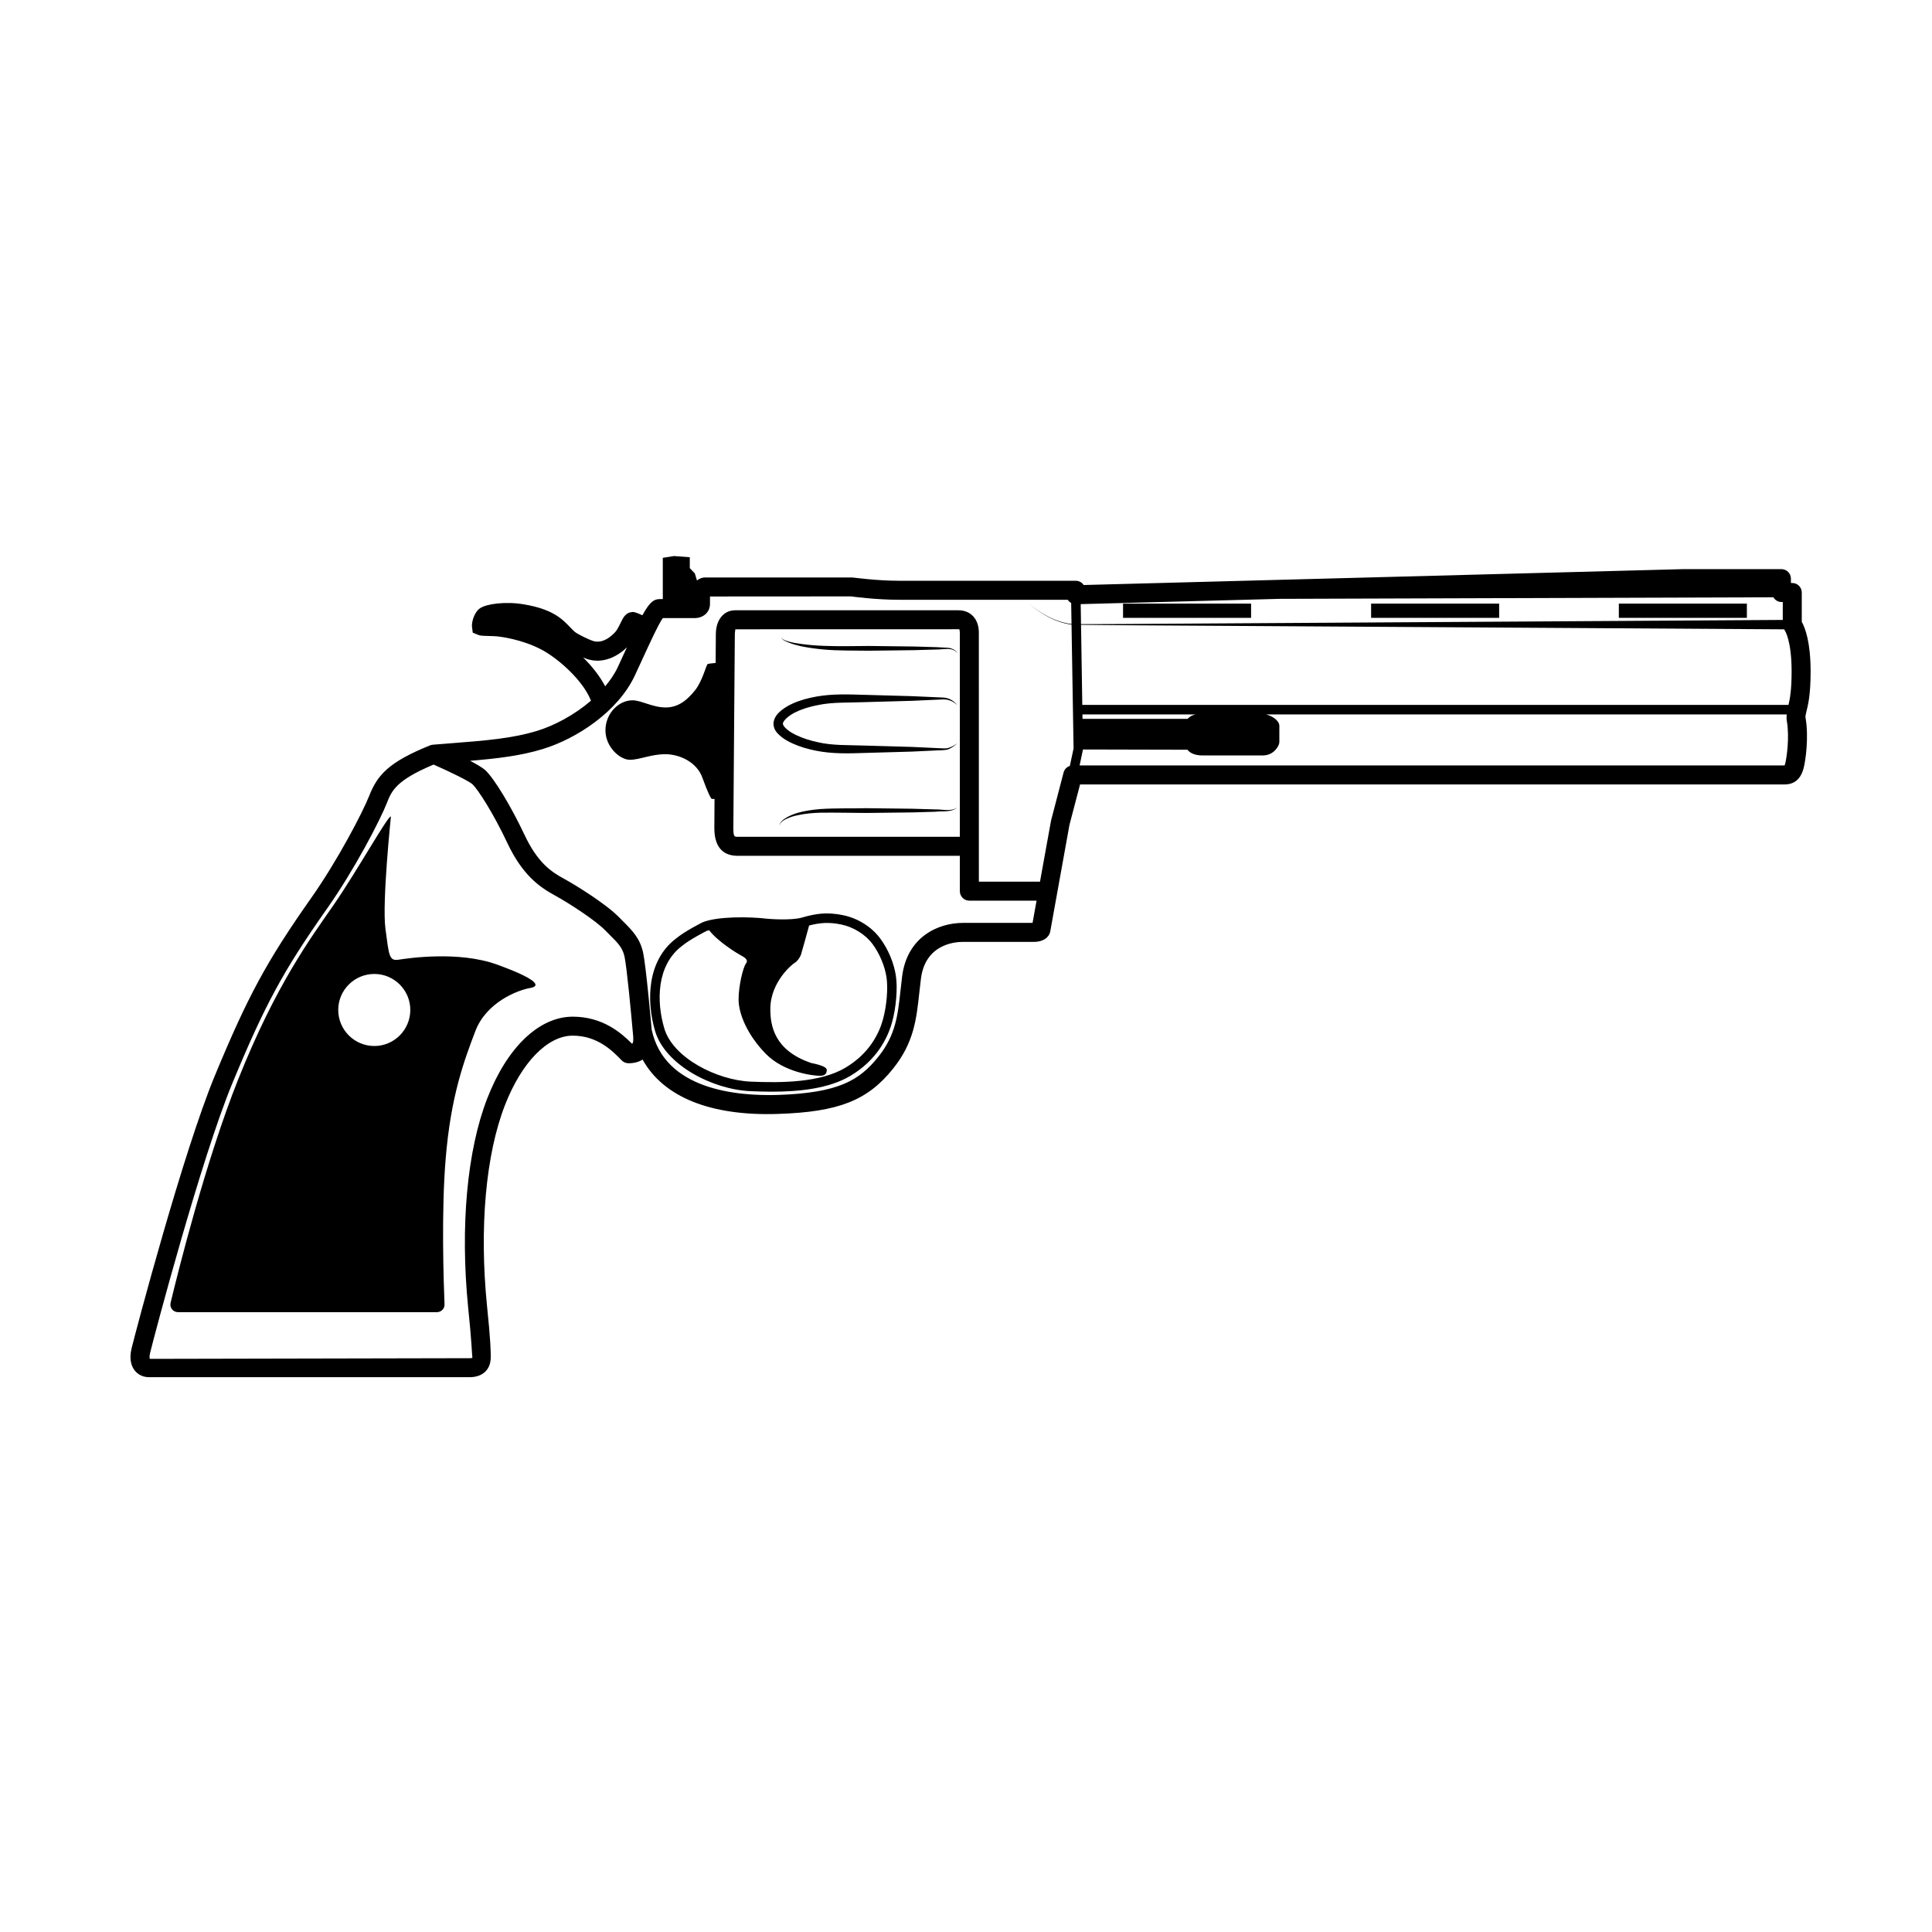
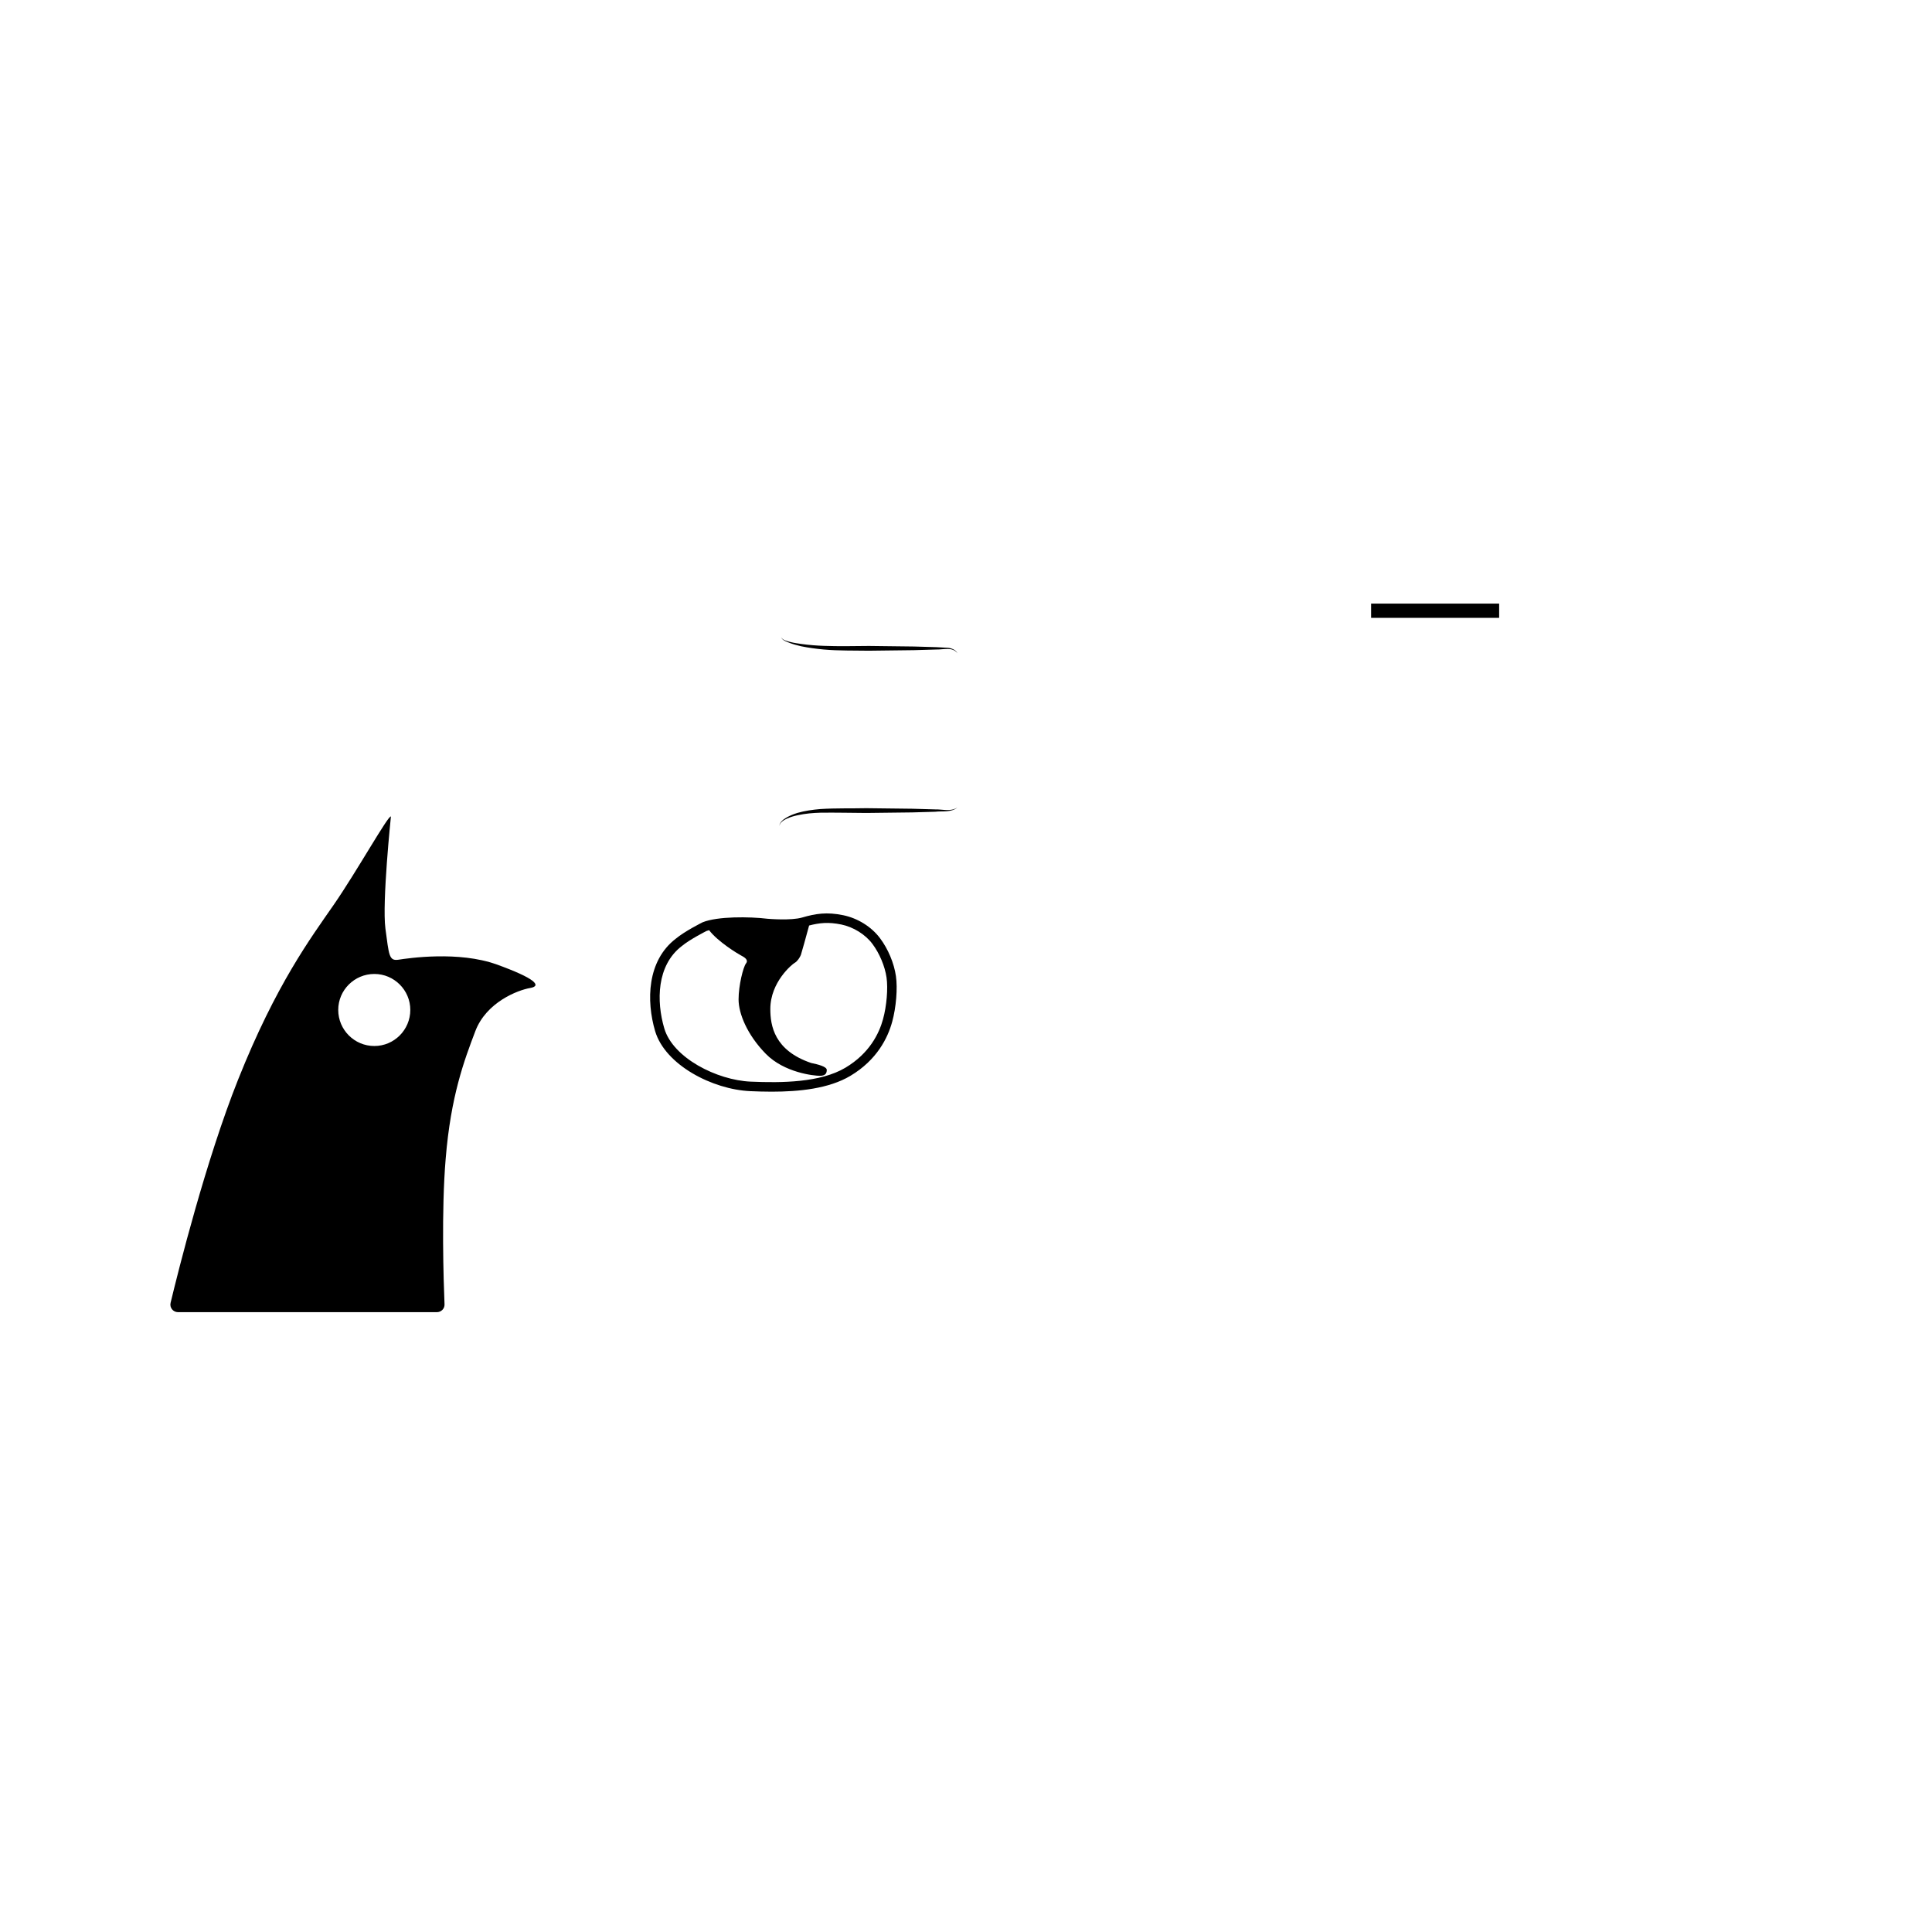
<svg xmlns="http://www.w3.org/2000/svg" fill="#000000" width="800px" height="800px" version="1.1" viewBox="144 144 512 512">
  <g>
-     <path d="m623.83 321.94c0-7.762-1.441-11.543-2.344-13.152v-7.769c0-1.391-1.125-2.519-2.519-2.519h-0.355v-1.156c0-1.391-1.125-2.519-2.519-2.519h-25.973l-158.93 4.211c-0.453-0.68-1.227-1.129-2.102-1.129h-46.914c-5.82 0-11.891-0.84-12.301-0.871h-39.016c-0.871 0-1.562 0.344-2.156 0.797l-0.555-1.855-1.344-1.422v-2.883l-4.188-0.316-2.965 0.473v10.938h-0.867c-1.609 0-2.75 1.023-4.535 4.285-2.078-0.941-2.426-0.945-3.117-0.797-1.426 0.293-1.996 1.457-2.66 2.812-0.277 0.555-0.594 1.227-0.984 1.855-0.402 0.656-3.262 3.965-6.371 2.926-0.867-0.277-4.051-1.746-4.84-2.449-0.438-0.391-0.832-0.801-1.23-1.219-2.031-2.117-4.562-4.754-12.195-6.016-4.871-0.84-9.941-0.141-11.645 1.035-1.609 1.117-2.234 3.754-2.125 4.856l0.203 1.605 1.391 0.574c0.586 0.242 1.156 0.258 2.844 0.309 0.812 0.023 1.711 0.043 2.301 0.105 0.656 0.066 6.543 0.742 11.836 3.59 4.391 2.367 10.891 8.125 12.957 13.453-4.394 3.781-9.711 6.594-14.219 7.977-6.676 2.047-13.809 2.602-22.84 3.305l-4.848 0.383c-0.25 0.023-0.5 0.082-0.738 0.176-10.996 4.438-13.973 7.871-16.156 13.449-1.645 4.188-8.41 17.215-15.484 27.195-11.676 16.613-16.66 25.82-25.398 46.91-8.441 20.383-20.898 67.5-22.047 72.203-0.754 3.055 0.031 4.894 0.816 5.898 0.906 1.152 2.258 1.785 3.816 1.785h84.91c3.473 0 5.629-1.988 5.629-5.301 0-1.246 0.004-4.156-1-13.707-2.055-20.668-0.32-40.012 4.758-53.074 4.422-11.367 11.305-18.43 17.969-18.43 6.617 0 10.594 4.098 12.969 6.547 0.473 0.488 1.125 0.766 1.805 0.766 1.484 0 2.734-0.328 3.734-0.984 5.523 9.938 18.004 15.035 35.984 14.41 15.996-0.527 23.68-3.57 30.445-12.051 5.473-6.856 6.141-12.992 6.914-20.094 0.129-1.199 0.266-2.434 0.43-3.711 1.152-9.031 8.812-9.734 11.129-9.734h18.809c2.723 0 4.144-1.445 4.34-2.828 0.133-0.777 5.098-28.215 5.086-28.215l2.805-10.684h186.74c2.566 0 4.25-1.441 5.004-4.297 0.535-2.039 1.402-8.23 0.523-13.309-0.074-0.48-0.016-0.758 0.23-1.746 0.441-1.758 1.105-4.414 1.105-10.59zm-325.28-3.684c0.441 0.18 0.793 0.312 1 0.379 4.34 1.457 8.285-0.828 10.594-3.094-0.227 0.492-0.422 0.91-0.664 1.441l-1.742 3.777c-0.844 1.816-2.016 3.516-3.352 5.121-1.445-2.719-3.516-5.344-5.836-7.625zm13.047 102.28c-0.02 0.016-0.055 0.043-0.102 0.066-2.902-2.91-7.816-7.172-15.699-7.172-8.922 0-17.391 8.09-22.66 21.641-5.359 13.777-7.207 33.969-5.074 55.41 0.973 9.297 0.969 12.125 1.125 13.359 0 0.004-0.191 0.098-0.746 0.098l-84.742 0.176c0-0.004-0.203-0.441 0.09-1.621 1.141-4.668 13.48-51.371 21.809-71.469 8.566-20.676 13.445-29.695 24.859-45.934 7.406-10.445 14.289-23.75 16.059-28.262 1.262-3.223 2.418-6.031 12.391-10.207 4.496 1.98 9.465 4.422 10.309 5.219 1.457 1.391 5.465 7.566 9.227 15.547 3.922 8.34 8.359 11.605 12.57 13.895 3.766 2.047 10.832 6.66 13.328 9.227l1.301 1.309c2.098 2.078 3.359 3.332 3.867 5.723 0.621 2.91 1.789 15.406 2.188 19.973h0.016c0.004 0.031-0.012 0.059-0.008 0.086 0.266 2.148 0.051 2.762-0.105 2.938zm115.92-73.559c-0.801 0.258-1.445 0.902-1.66 1.754l-3.324 12.754c-0.973 5.379-2.023 11.188-2.922 16.16h-16.203l-0.004-65.957c0-3.617-2.129-5.957-5.422-5.957h-59.152c-3.066 0-5.125 2.562-5.125 6.371 0 0.395-0.023 3.344-0.055 7.59-0.984 0.086-1.926 0.188-2.109 0.293-0.414 0.238-1.363 4.504-3.379 6.992-2.019 2.492-4.332 4.508-7.769 4.508s-6.461-1.898-8.773-1.898c-3.676 0-7.172 3.496-7.172 7.941 0 4.445 3.852 7.824 6.461 7.824s5.606-1.48 9.398-1.48 8.324 2.074 9.809 6.164c1.48 4.09 2.312 5.691 2.547 5.691h0.695c-0.031 4.109-0.051 7.039-0.051 7.75 0 6.051 3.34 7.32 6.141 7.32h58.918v9.367c0 1.391 1.125 2.519 2.519 2.519h17.812c-0.453 2.519-0.832 4.617-1.059 5.891h-18.43c-6.609 0-14.793 3.703-16.129 14.133-0.168 1.312-0.305 2.578-0.438 3.809-0.719 6.582-1.285 11.781-5.84 17.492-5.043 6.32-10.555 9.629-26.676 10.164-11.023 0.328-30.023-1.414-33.426-17.305-0.164-1.859-1.488-16.73-2.262-20.379-0.82-3.859-2.973-5.992-5.246-8.254l-1.238-1.246c-3.227-3.316-11.188-8.32-14.539-10.141-3.367-1.832-6.941-4.234-10.414-11.609-3.508-7.457-7.938-14.781-10.297-17.043-0.723-0.691-2.301-1.621-4.117-2.574 7.199-0.602 13.34-1.309 19.297-3.133 8.895-2.727 19.902-9.848 24.422-19.605l1.75-3.797c2.098-4.562 4.441-9.672 5.594-11.281h8.387c2.387 0 4.117-1.582 4.117-3.766l0.004-1.965 37.379-0.023c0.262 0.035 6.469 0.895 12.648 0.895h44.777c0.102 0.168 0.23 0.328 0.379 0.473 0.156 0.152 0.348 0.25 0.531 0.359l0.094 5.594c-4.195-0.516-8.07-2.684-11.266-5.406 3.172 2.766 7.019 4.992 11.266 5.566l0.543 32.82zm-29.152-35.289v54.07h-58.918c-0.801 0-1.102 0-1.102-2.281 0-1.824 0.133-18.207 0.242-31.992 0.082-10.031 0.152-18.684 0.152-19.383 0-0.816 0.207-1.332 0.09-1.332l59.375-0.016c0.039 0.055 0.16 0.348 0.16 0.934zm84.812-8.988 130.79-0.414c0.441 0.734 1.207 1.254 2.129 1.254h0.355v4.746l-150.27 0.93-25.465 0.156c-3.41-0.004-6.828 0.051-10.238 0.02l-0.082-5.293zm133.93 43.613c-0.074 0.273-0.137 0.449-0.168 0.535h-186.83l0.891-4.227c5.207 0.016 25.207 0.066 27.68 0.066 0.77 0.977 2.133 1.512 3.973 1.512h16.031c2.906 0 4.356-2.551 4.356-3.527v-4.328c0-1.293-1.754-2.609-3.578-3.019h138.03c-0.047 0.547-0.066 1.113 0.043 1.789 0.746 4.332-0.062 9.809-0.43 11.199zm-186.25-12.984h29.965c-1.5 0.359-2.086 1.18-2.086 1.18h-27.859zm187.11-2.519h-187.15l-0.332-21.227c3.414 0.07 6.82 0.059 10.234 0.105l25.465 0.156 150.65 0.934c0.059 0.105 0.102 0.227 0.164 0.316 0.016 0.023 1.797 2.59 1.797 10.852 0.004 4.977-0.461 7.332-0.828 8.863z" />
    <path d="m353.44 314.45c0.945 0.348 1.922 0.586 2.902 0.824 1.969 0.406 3.961 0.66 5.957 0.852 4.004 0.359 8 0.246 11.977 0.32l11.949-0.145 5.973-0.176c1.898 0.039 4.234-0.762 5.543 0.996-0.465-0.914-1.547-1.355-2.547-1.449l-3-0.164-5.973-0.176-11.949-0.145c-3.988 0.031-7.965 0.125-11.914-0.027-1.977-0.07-3.953-0.219-5.91-0.492-0.977-0.133-1.961-0.27-2.918-0.512-0.895-0.285-2.055-0.426-2.539-1.305 0.406 0.953 1.574 1.219 2.449 1.598z" />
-     <path d="m351.03 339.24c0.938 0.754 1.934 1.293 2.949 1.758 2.027 0.922 4.133 1.527 6.262 1.945 4.273 0.863 8.621 0.738 12.762 0.598l12.582-0.359 6.289-0.293c1.066-0.086 2.062-0.012 3.184-0.234 1.051-0.352 1.898-1.004 2.684-1.695-0.852 0.598-1.789 1.141-2.769 1.344-0.949 0.098-2.07-0.059-3.094-0.074l-6.289-0.293-12.582-0.359c-4.227-0.156-8.34 0.035-12.301-0.891-1.977-0.422-3.918-1.027-5.691-1.875-0.883-0.422-1.734-0.91-2.418-1.488-0.695-0.539-1.195-1.309-1.117-1.539 0.035-0.961 1.941-2.43 3.613-3.168 1.766-0.844 3.727-1.387 5.707-1.773 3.969-0.832 8.121-0.582 12.34-0.773l12.582-0.352 6.289-0.281c1.051-0.008 2.109-0.199 3.082 0.012 0.988 0.195 1.938 0.723 2.652 1.492-0.617-0.848-1.516-1.516-2.555-1.859-1.07-0.332-2.144-0.223-3.18-0.312l-6.289-0.281-12.582-0.352c-4.152-0.113-8.449-0.316-12.75 0.453-2.133 0.379-4.266 0.918-6.305 1.848-1.023 0.457-2.019 1.027-2.961 1.762-0.891 0.754-1.934 1.684-2.152 3.43-0.004 1.949 1.215 2.852 2.059 3.613z" />
    <path d="m391.83 358.5-6.082-0.176-12.164-0.145c-4.066 0.09-8.086-0.035-12.188 0.227-2.039 0.176-4.082 0.453-6.062 1.023-0.984 0.301-1.949 0.684-2.848 1.195-0.84 0.508-1.859 1.18-1.934 2.254 0.18-1.039 1.215-1.57 2.074-1.98 0.91-0.402 1.879-0.68 2.859-0.875 1.953-0.426 3.961-0.598 5.965-0.652 4-0.055 8.094 0.051 12.137 0.07l12.164-0.145 6.082-0.176c1.941-0.246 4.242 0.25 5.906-1.141-1.762 1.191-3.91 0.469-5.91 0.52z" />
    <path d="m275.61 399.59c-10.078-3.629-23.375-1.664-25.996-1.258-2.57 0.402-2.519-1.258-3.477-8.262-0.906-7.004 1.461-29.676 1.461-29.676-0.555-0.656-9.02 14.508-15.113 23.324-6.098 8.816-15.316 21.109-25.391 46.402-8.516 21.363-15.82 50.531-17.887 59.148-0.301 1.258 0.656 2.469 1.965 2.469h68.617c1.109 0 2.066-0.906 2.016-2.066-0.254-6.195-0.855-24.836 0.301-38.543 1.359-16.727 4.938-26.148 7.859-33.855 2.922-7.707 11.285-10.883 14.508-11.438 3.277-0.551 1.211-2.617-8.863-6.246zm-32.398 21.613c-5.289 0-9.574-4.281-9.574-9.57 0-5.238 4.281-9.523 9.574-9.523 5.238 0 9.523 4.281 9.523 9.523 0 5.289-4.281 9.57-9.523 9.57z" />
-     <path d="m573.01 303.96h33.93v3.777h-33.93z" />
    <path d="m507.36 303.96h33.93v3.777h-33.93z" />
-     <path d="m441.62 303.96h33.93v3.777h-33.93z" />
    <path d="m342.84 433.17c1.812 0.078 3.715 0.137 5.668 0.137 7.262 0 15.133-0.793 20.832-4.184 7.086-4.215 9.949-10.125 11.098-14.336 1.047-3.809 1.465-8.895 0.992-12.098-0.492-3.438-2.07-7.199-4.223-10.062-2.262-3.023-5.914-5.301-9.762-6.086-4.316-0.887-7.246-0.441-10.883 0.617-2.887 0.844-8.781 0.359-9.141 0.328-4.797-0.582-13.273-0.672-17.227 0.934-0.191 0.098-4.699 2.344-7.121 4.359-7.617 5.852-7.812 16.48-5.461 24.473 2.656 8.969 15.184 15.473 25.227 15.918zm-18.184-38.426c2.219-1.848 6.59-4.027 6.578-4.027 0.195-0.078 0.461-0.137 0.688-0.207 2.305 3.039 7.594 6.242 8.402 6.664 0.91 0.473 2.133 1.184 1.383 2.133-0.75 0.949-1.977 5.848-1.977 9.562 0 3.715 2.254 9.324 7.191 14.383s12.844 5.848 14.344 5.848 1.836-0.672 1.836-1.562-2.391-1.48-4.129-1.836c-9.801-3.32-10.828-9.918-10.828-14.305 0-7.152 5.809-11.895 6.481-12.25s1.383-1.461 1.621-2.094c0.176-0.469 1.504-5.32 2.176-7.781 2.773-0.723 5.152-0.961 8.52-0.27 3.211 0.656 6.375 2.625 8.25 5.129 1.879 2.504 3.316 5.918 3.75 8.914 0.422 2.898 0.035 7.555-0.934 11.066-1.027 3.766-3.59 9.051-9.957 12.84-6.656 3.965-16.922 4.051-25.102 3.695-8.984-0.395-20.605-6.289-22.906-14.113-2.121-7.188-2.031-16.68 4.613-21.789z" />
  </g>
</svg>